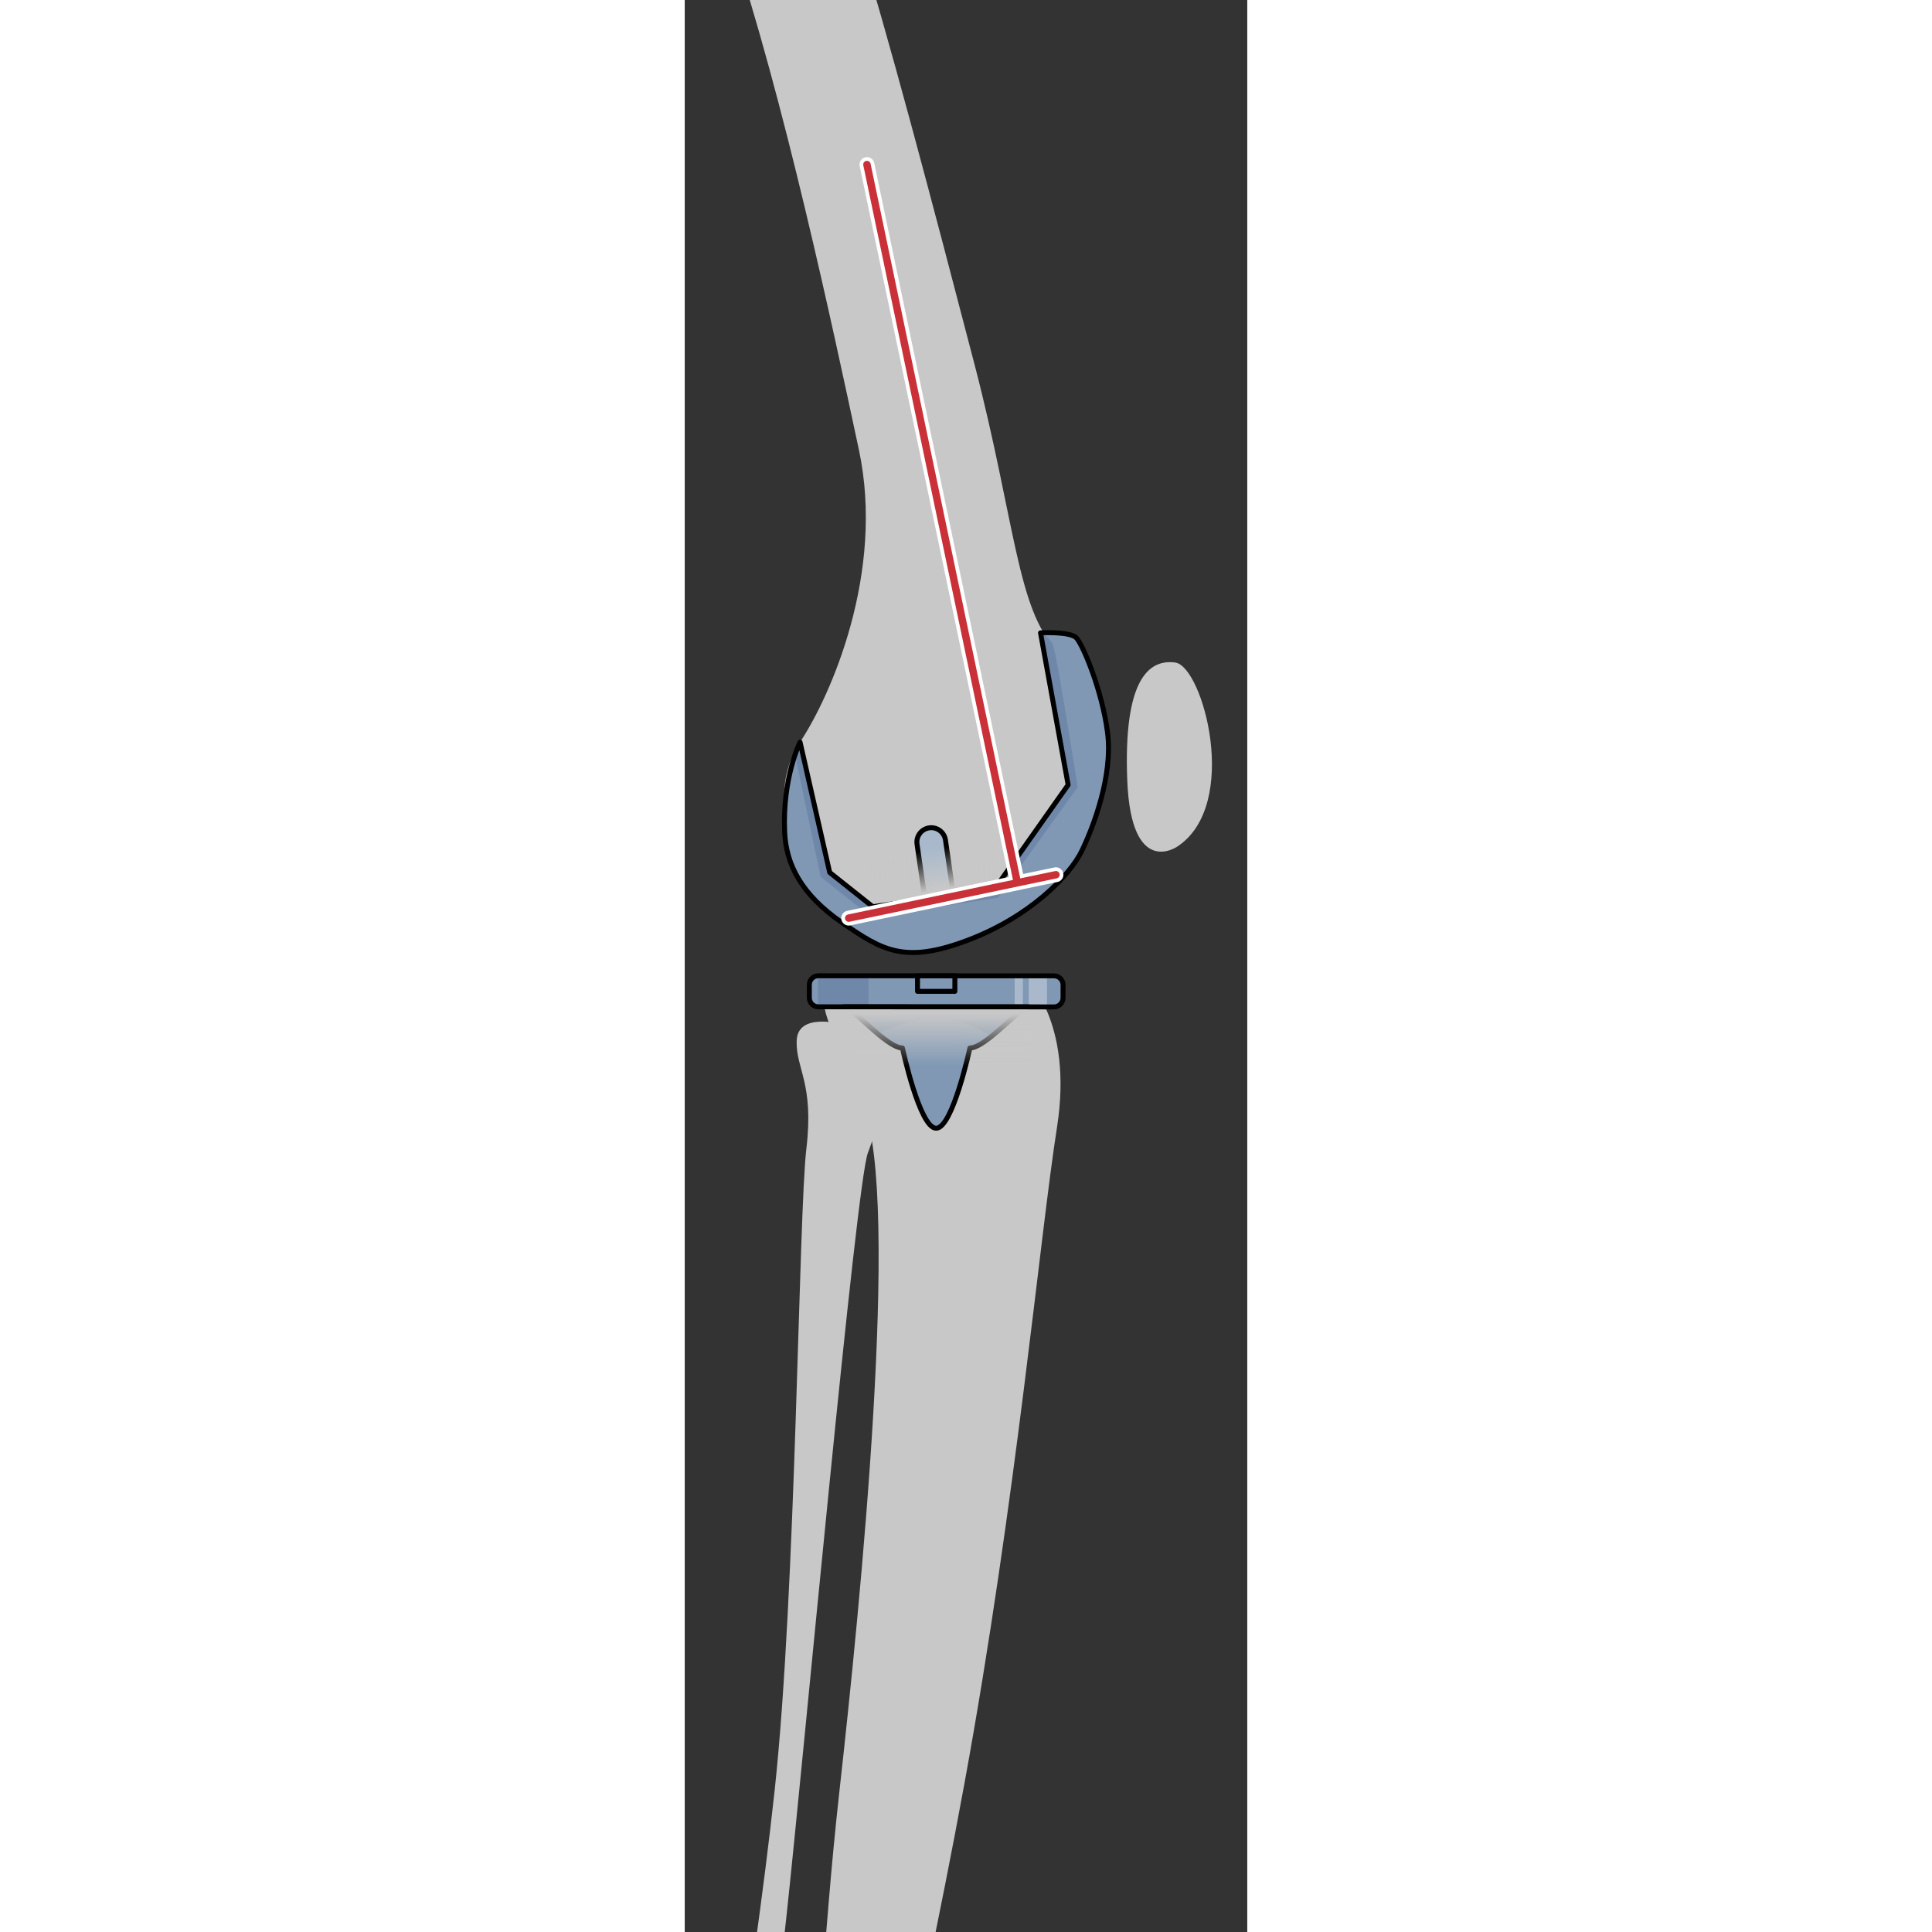
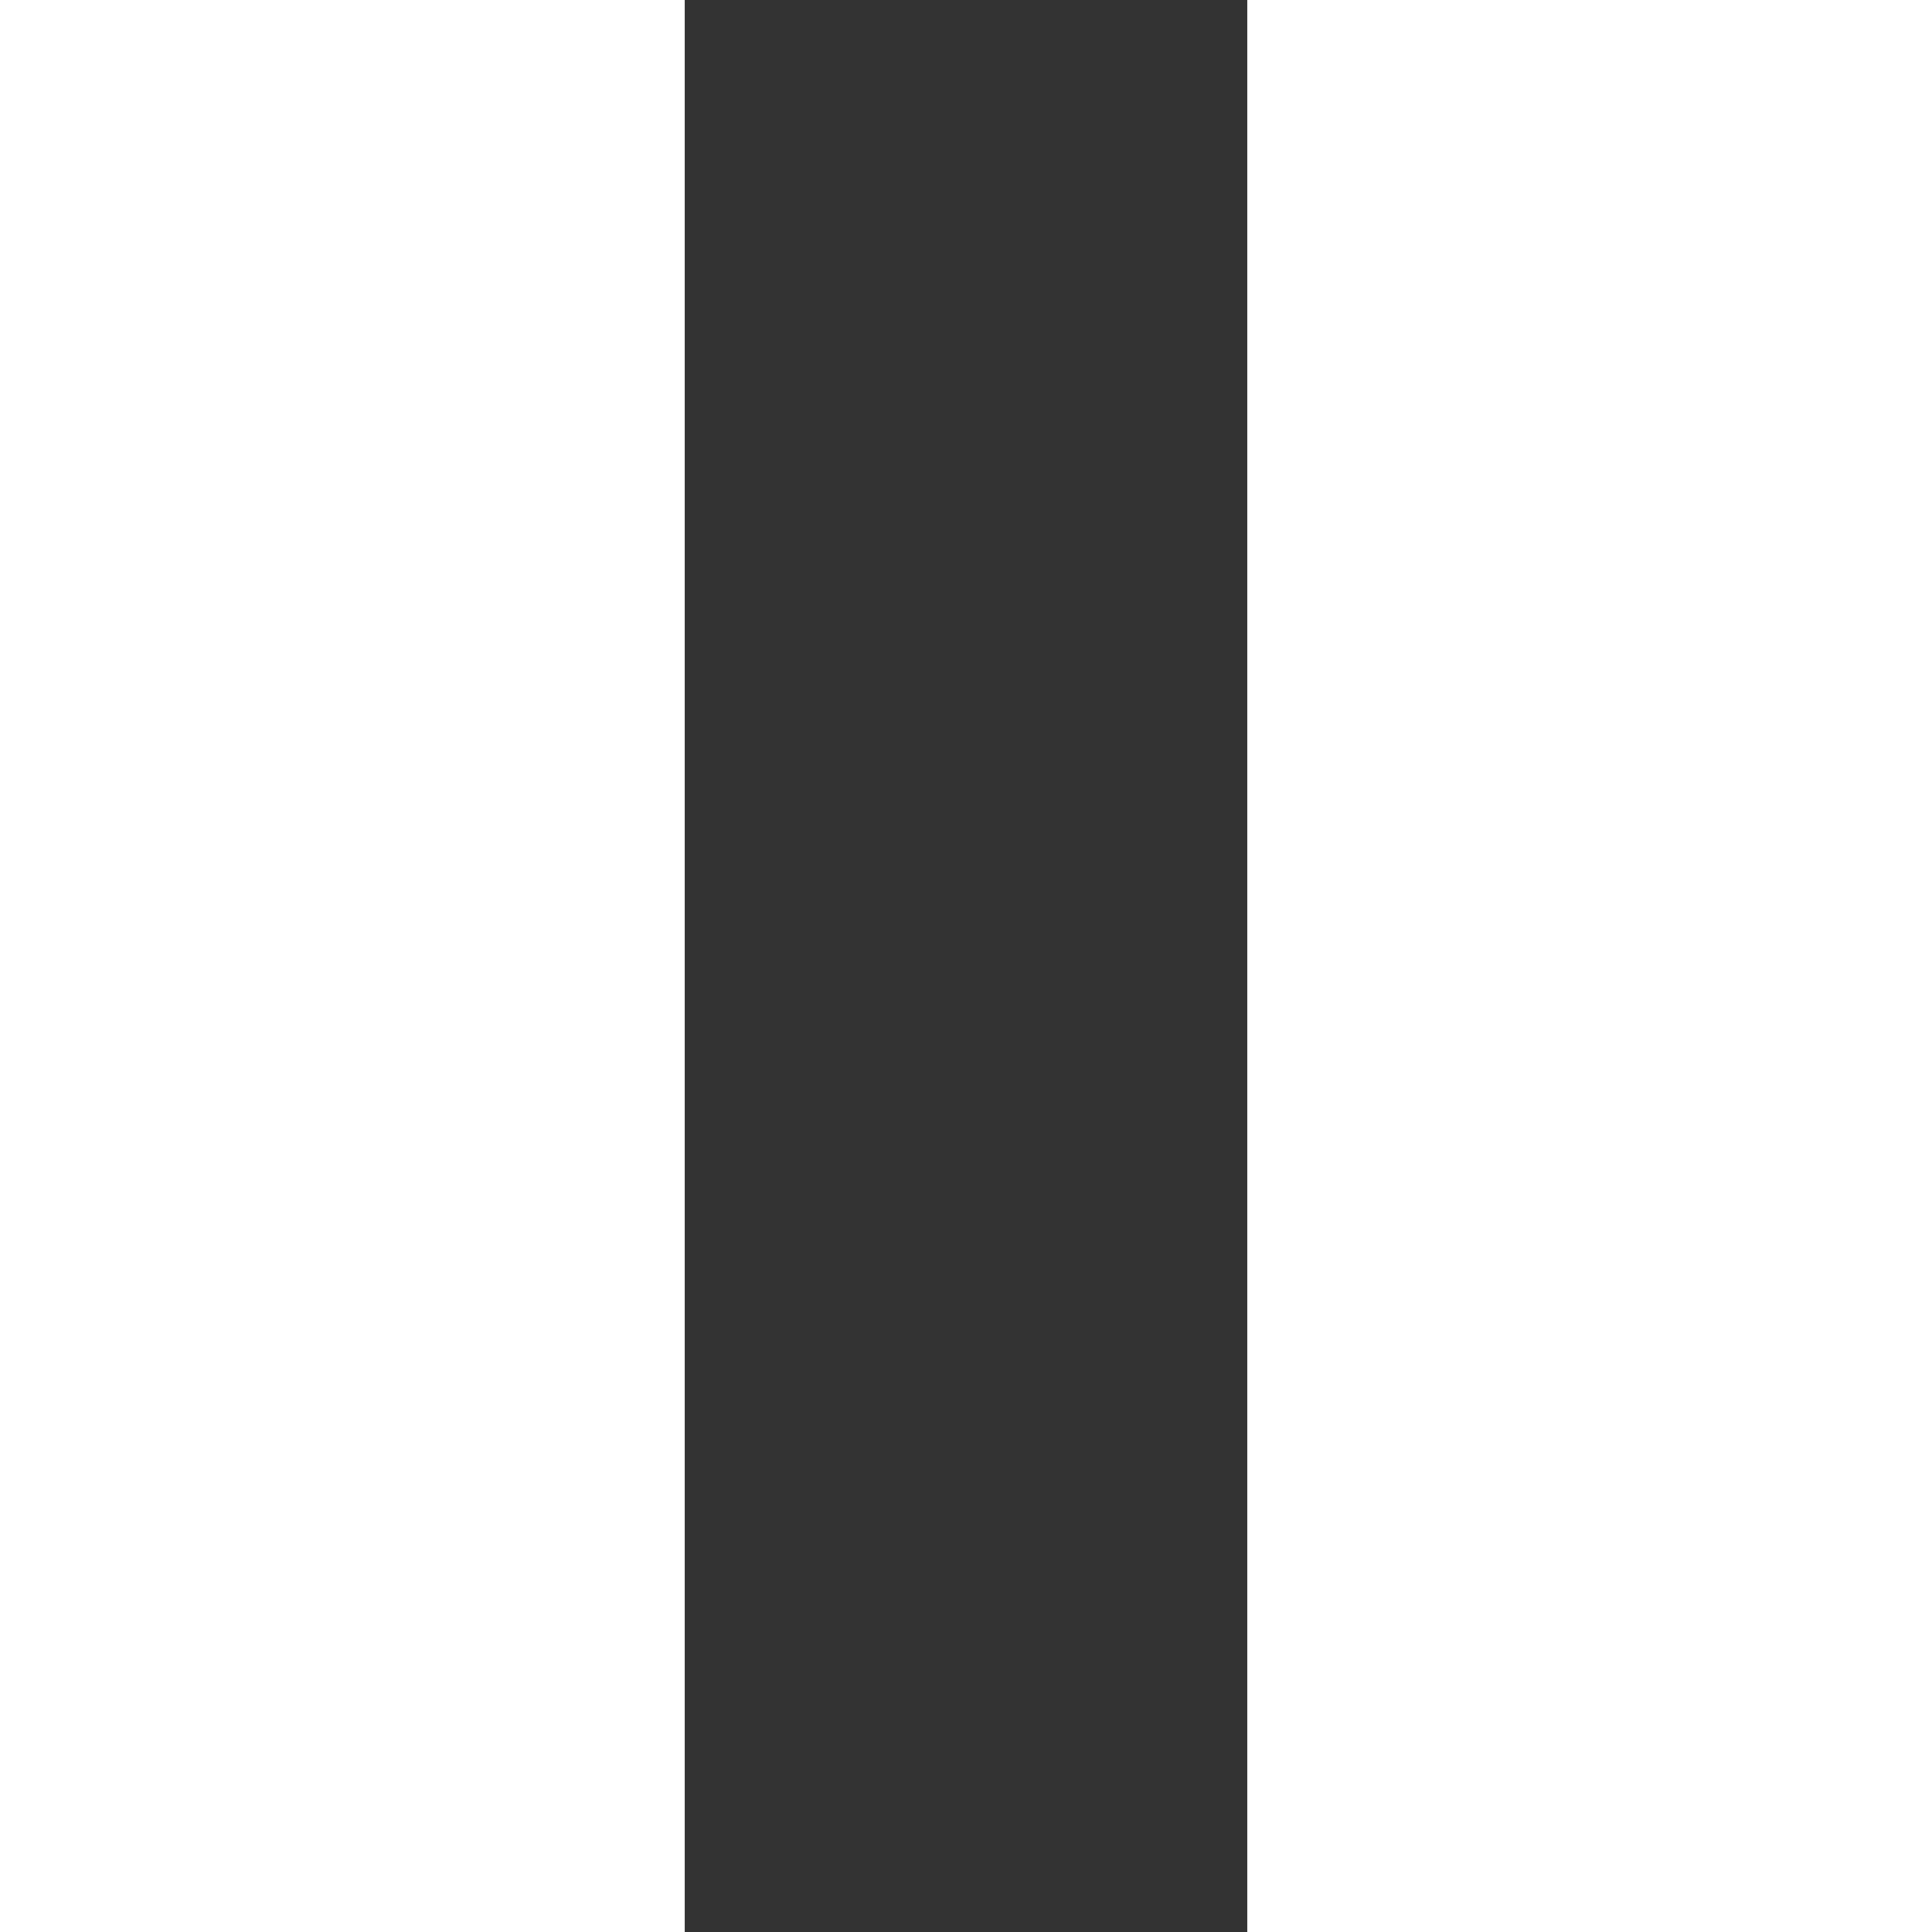
<svg xmlns="http://www.w3.org/2000/svg" xmlns:xlink="http://www.w3.org/1999/xlink" version="1.1" id="Camada_1" width="800px" height="800px" viewBox="0 0 113.649 390.324" enable-background="new 0 0 113.649 390.324" xml:space="preserve">
  <rect x="0" y="0" width="113.649" height="390.324" fill="#333333" stroke="none" />
  <g>
    <defs>
-       <rect id="SVGID_1_" width="113.649" height="390.324" />
-     </defs>
+       </defs>
    <clipPath id="SVGID_2_">
      <use xlink:href="#SVGID_1_" overflow="visible" />
    </clipPath>
    <g clip-path="url(#SVGID_2_)">
      <g>
        <g>
          <g>
            <path fill="#C8C8C8" d="M31.442,206.864c0,0,7.695-4.858,10.319,0.849c2.626,5.707-2.398,18.704-4.78,25.269       c-2.386,6.567-12.83,120.686-16.384,153.744c-3.551,33.058-12.404,103.464-7.659,128.901       c4.743,25.436-24.29,25.337-24.671-3.124c-0.615-3.684,7.38-9.144,11.504-30.553c4.128-21.412,14.035-79.813,18.398-120.279       c4.368-40.467,4.832-116.323,6.407-129.618c1.574-13.293-2.147-16.085-1.962-21.799       C22.801,204.54,31.442,206.864,31.442,206.864z" />
            <g>
              <path fill="#C8C8C8" d="M28.818,197.831c-1.937,6.289-0.306,6.817,7.275,25.749c7.585,18.932-0.724,101.394-4.754,137.488        c-4.034,36.095-2.362,43.392-10.822,86.587c-8.455,43.194-18.626,49.646-20.262,57.026c-1.633,7.378,0.662,8.226,5.057,11.156        c12.38,7.235,24.671,3.125,24.671,3.125l1.411-0.575c0,0,0.783-0.283,4.322-4.348c3.539-4.067,1.267-15.132-0.301-33.607        c-1.569-18.475,10.687-63.214,21.12-120.262c10.433-57.051,15.241-110.598,18.668-132.391        c3.425-21.798-6.494-30.395-6.494-30.395L28.818,197.831z" />
            </g>
          </g>
          <g>
            <g>
              <path fill="#8098B4" d="M76.427,201.605c-0.001,1.004-0.815,1.818-1.819,1.818l-47.617-0.018        c-1.004,0-1.819-0.813-1.818-1.819l0.001-2.633c-0.001-1.004,0.815-1.818,1.819-1.818l47.618,0.018        c1.005,0,1.817,0.814,1.818,1.818L76.427,201.605z" />
              <path fill="#6F87A8" d="M26.93,203.398c0.02,0.003,0.04,0.007,0.06,0.007l10.138,0.004l0.003-6.271l-10.139-0.003        c-0.02,0-0.039,0.006-0.059,0.007L26.93,203.398z" />
              <path fill="#A9B9CB" d="M69.507,197.15l-0.003,6.27l3.677,0.002l0.002-6.271L69.507,197.15z M66.658,203.42l1.659,0.001        l0.004-6.271l-1.66,0L66.658,203.42z" />
              <rect x="47.028" y="197.144" fill="none" stroke="#000000" stroke-linecap="round" stroke-linejoin="round" stroke-miterlimit="10" width="7.548" height="3.137" />
              <g>
                <path fill="#8098B4" d="M50.799,203.413l-18.638-0.006c1.667,0,8.635,8.315,11.817,8.316c0,0,3.48,16.216,6.814,16.217         c3.332,0.001,6.824-16.212,6.824-16.212c3.183,0.002,10.157-8.308,11.823-8.309L50.799,203.413z" />
                <path fill="#6F87A8" d="M39.006,208.861c4.494-2.249,14.064-5.611,22.905,0.562c3.083-2.46,6.437-6.002,7.527-6.002         l-18.639-0.007l-18.638-0.006C33.17,203.408,36.125,206.454,39.006,208.861z" />
                <path fill="none" stroke="#000000" stroke-linecap="round" stroke-linejoin="round" stroke-miterlimit="10" d="         M50.799,203.413l-18.638-0.006c1.667,0,8.635,8.315,11.817,8.316c0,0,3.48,16.216,6.814,16.217         c3.332,0.001,6.824-16.212,6.824-16.212c3.183,0.002,10.157-8.308,11.823-8.309L50.799,203.413z" />
              </g>
              <linearGradient id="SVGID_3_" gradientUnits="userSpaceOnUse" x1="1071.964" y1="520.798" x2="1071.964" y2="531.385" gradientTransform="matrix(0.973 3.000000e-04 -4.000000e-04 1 -992.524 -316.288)">
                <stop offset="0" style="stop-color:#C8C8C8" />
                <stop offset="1" style="stop-color:#C8C8C8;stop-opacity:0" />
              </linearGradient>
              <polygon fill="url(#SVGID_3_)" points="69.914,216.271 35.669,216.928 30.872,203.407 69.919,203.42       " />
              <path fill="none" stroke="#000000" stroke-linecap="round" stroke-linejoin="round" stroke-miterlimit="10" d="        M76.427,201.605c-0.001,1.004-0.815,1.818-1.819,1.818l-47.617-0.018c-1.004,0-1.819-0.813-1.818-1.819l0.001-2.633        c-0.001-1.004,0.815-1.818,1.819-1.818l47.618,0.018c1.005,0,1.817,0.814,1.818,1.818L76.427,201.605z" />
            </g>
          </g>
        </g>
      </g>
      <g>
        <g>
-           <path fill="#C8C8C8" d="M75.748,131.86c-0.185-0.167-0.37-0.332-0.544-0.522c-8.07-7.967-8.499-26.422-16.69-57.842      C50.153,41.369,40.521,4.845,34.915-12.567C29.31-29.992-7.182-126.029-7.182-126.029s0.168-3.405-2.821-8.603      c-2.978-5.186-1.895-12.878-0.016-21.112c1.89-8.222-7.518-21.588-16.959-22.481c-9.442-0.892-22.056,6.084-25.002,14.339      c-2.945,8.243,7.463,19.477,7.463,19.477c5.066,6.165,0.767,14.581,4.609,21.172c3.841,6.592,8.705,13.26,18.271,31.243      C-12.069-74.01-2.1-46.374,9.007-13.109C20.125,20.145,29.919,66.199,35.194,90.906c5.263,24.696-5.62,49.57-11.897,59.021      c0,0-5.943,8.003-1.662,18.666c4.282,10.673,22.109,21.854,39.41,14.346c17.302-7.507,19.267-20.674,19.369-30.202      C80.517,143.22,77.215,134.315,75.748,131.86z" />
+           <path fill="#C8C8C8" d="M75.748,131.86c-0.185-0.167-0.37-0.332-0.544-0.522c-8.07-7.967-8.499-26.422-16.69-57.842      C50.153,41.369,40.521,4.845,34.915-12.567C29.31-29.992-7.182-126.029-7.182-126.029s0.168-3.405-2.821-8.603      c-2.978-5.186-1.895-12.878-0.016-21.112c1.89-8.222-7.518-21.588-16.959-22.481c-9.442-0.892-22.056,6.084-25.002,14.339      c-2.945,8.243,7.463,19.477,7.463,19.477c5.066,6.165,0.767,14.581,4.609,21.172c3.841,6.592,8.705,13.26,18.271,31.243      C-12.069-74.01-2.1-46.374,9.007-13.109C20.125,20.145,29.919,66.199,35.194,90.906c0,0-5.943,8.003-1.662,18.666c4.282,10.673,22.109,21.854,39.41,14.346c17.302-7.507,19.267-20.674,19.369-30.202      C80.517,143.22,77.215,134.315,75.748,131.86z" />
        </g>
        <path fill="#A9B9CB" d="M48.533,181.625l-1.602-11.087c-0.23-1.585,0.871-3.057,2.457-3.286c1.585-0.23,3.057,0.871,3.287,2.458     l1.597,11.061" />
        <path fill="#8098B4" d="M71.879,127.855l5.582,30.707L62.676,179.52L38,183.192l-8.709-6.927l-5.994-26.338     c0,0-3.599,7.215-3.11,18.184c0.291,6.517,3.363,12.606,11.546,18.256c8.181,5.652,12.643,8.407,25.361,3.618     c12.716-4.789,20.733-13.144,23.128-18.093c2.394-4.948,6.28-15.219,5.209-23.779c-1.072-8.561-4.992-17.847-6.294-19.225     C77.835,127.51,71.879,127.855,71.879,127.855z" />
        <path fill="#6F87A8" d="M27.462,177.151l10.257,8.115l25.566-3.899l16.09-22.334c0,0-4.273-27.45-5.063-28.936     c-0.372-0.699-1.218-1.55-2.01-2.259c-0.259,0.009-0.423,0.018-0.423,0.018l5.582,30.707L62.676,179.52L38,183.192l-8.709-6.927     l-5.994-26.338c0,0-0.45,0.913-1.007,2.554C24.143,161.422,27.462,177.151,27.462,177.151z" />
        <path fill="none" stroke="#000000" stroke-linecap="round" stroke-linejoin="round" stroke-miterlimit="10" d="M48.533,181.625     l-1.602-11.087c-0.23-1.585,0.871-3.057,2.457-3.286c1.585-0.23,3.057,0.871,3.287,2.458l1.597,11.061" />
        <linearGradient id="SVGID_4_" gradientUnits="userSpaceOnUse" x1="89.915" y1="137.275" x2="88.405" y2="128.968" gradientTransform="matrix(1 0.011 -0.011 1 -33.054 40.945)">
          <stop offset="0" style="stop-color:#C8C8C8" />
          <stop offset="1" style="stop-color:#C8C8C8;stop-opacity:0" />
        </linearGradient>
        <polyline fill="url(#SVGID_4_)" points="77.461,158.562 62.676,179.52 38,183.192 29.291,176.265    " />
        <path fill="none" stroke="#000000" stroke-linecap="round" stroke-linejoin="round" stroke-miterlimit="10" d="M71.879,127.855     l5.582,30.707L62.676,179.52L38,183.192l-8.709-6.927l-5.994-26.338c0,0-3.599,7.215-3.11,18.184     c0.291,6.517,3.363,12.606,11.546,18.256c8.181,5.652,12.643,8.407,25.361,3.618c12.716-4.789,20.733-13.144,23.128-18.093     c2.394-4.948,6.28-15.219,5.209-23.779c-1.072-8.561-4.992-17.847-6.294-19.225C77.835,127.51,71.879,127.855,71.879,127.855z" />
      </g>
      <g>
        <path fill="#C8C8C8" d="M99.546,171.015c0,0-9.357,6.604-10.142-13.374c-0.783-19.978,4.137-24.548,9.703-23.787     C104.676,134.615,112.323,162.54,99.546,171.015z" />
      </g>
      <g>
        <polyline fill="none" stroke="#FFFFFF" stroke-width="3" stroke-linecap="round" stroke-linejoin="round" points="33.125,185.49      74.998,176.721 67.203,178.351 36.813,33.243    " />
        <polyline fill="none" stroke="#C93038" stroke-width="1.5" stroke-linecap="round" stroke-linejoin="round" points="     33.125,185.49 74.998,176.721 67.203,178.351 36.813,33.243    " />
      </g>
    </g>
  </g>
</svg>